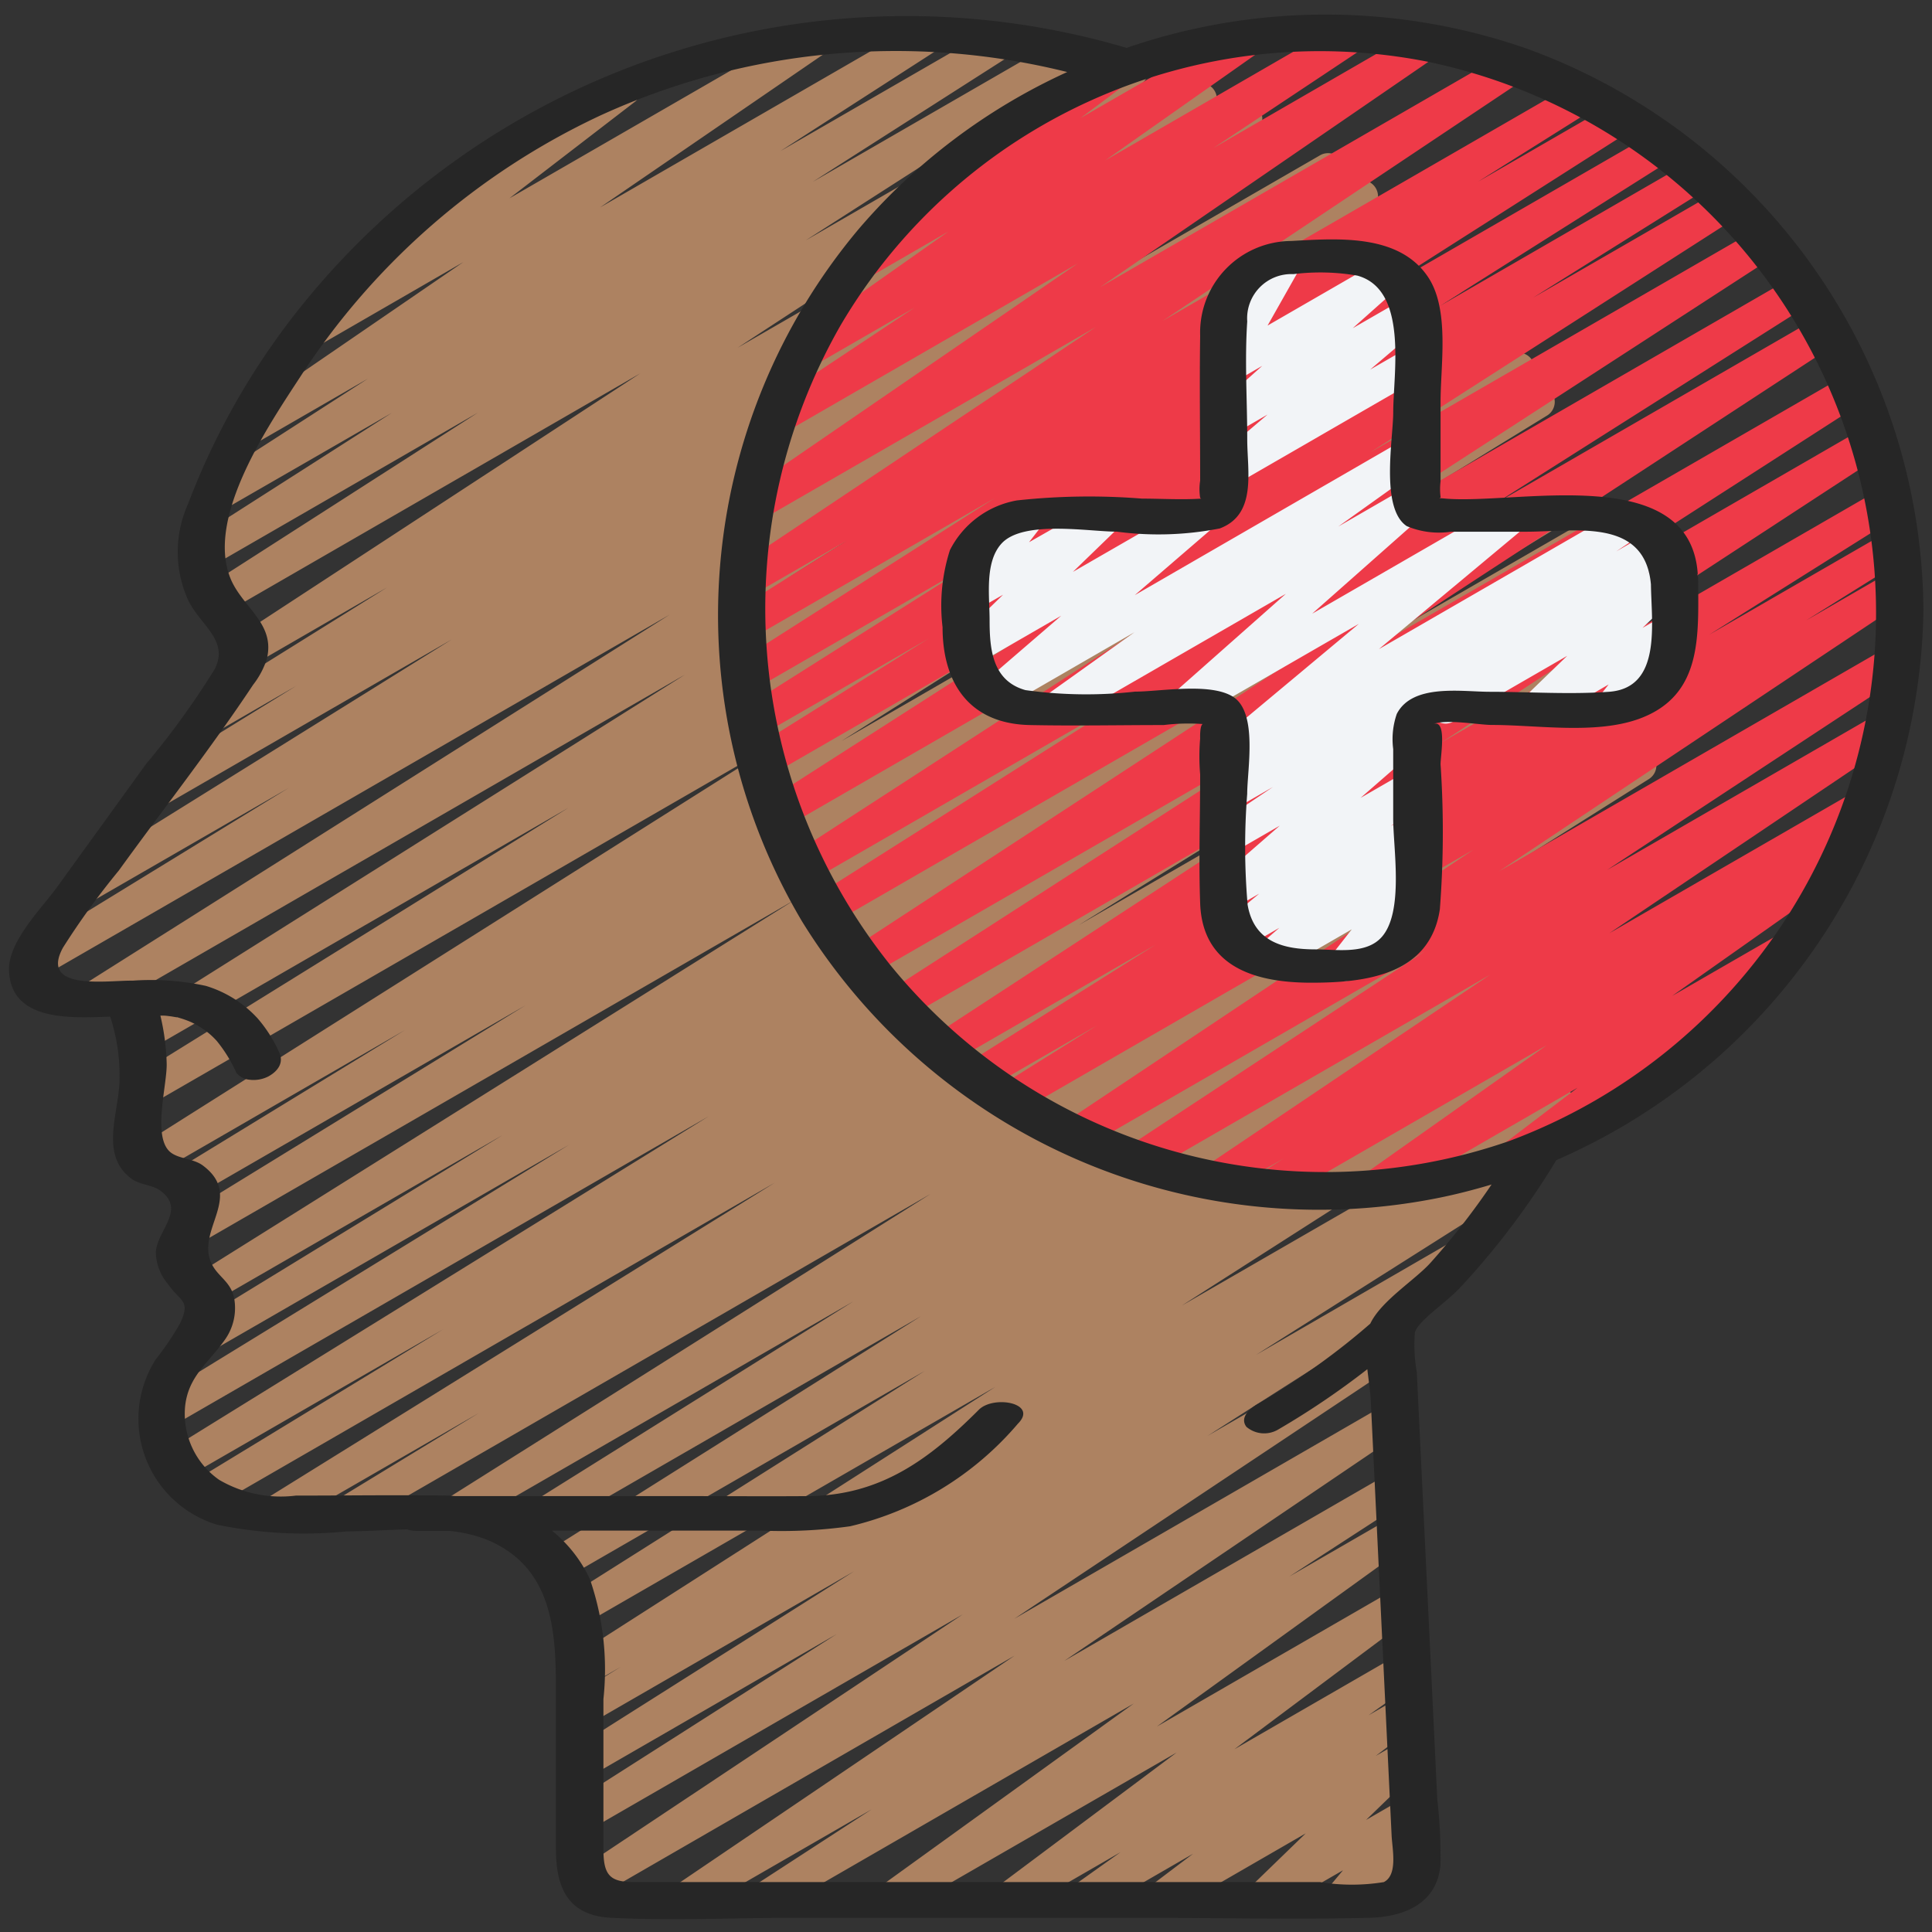
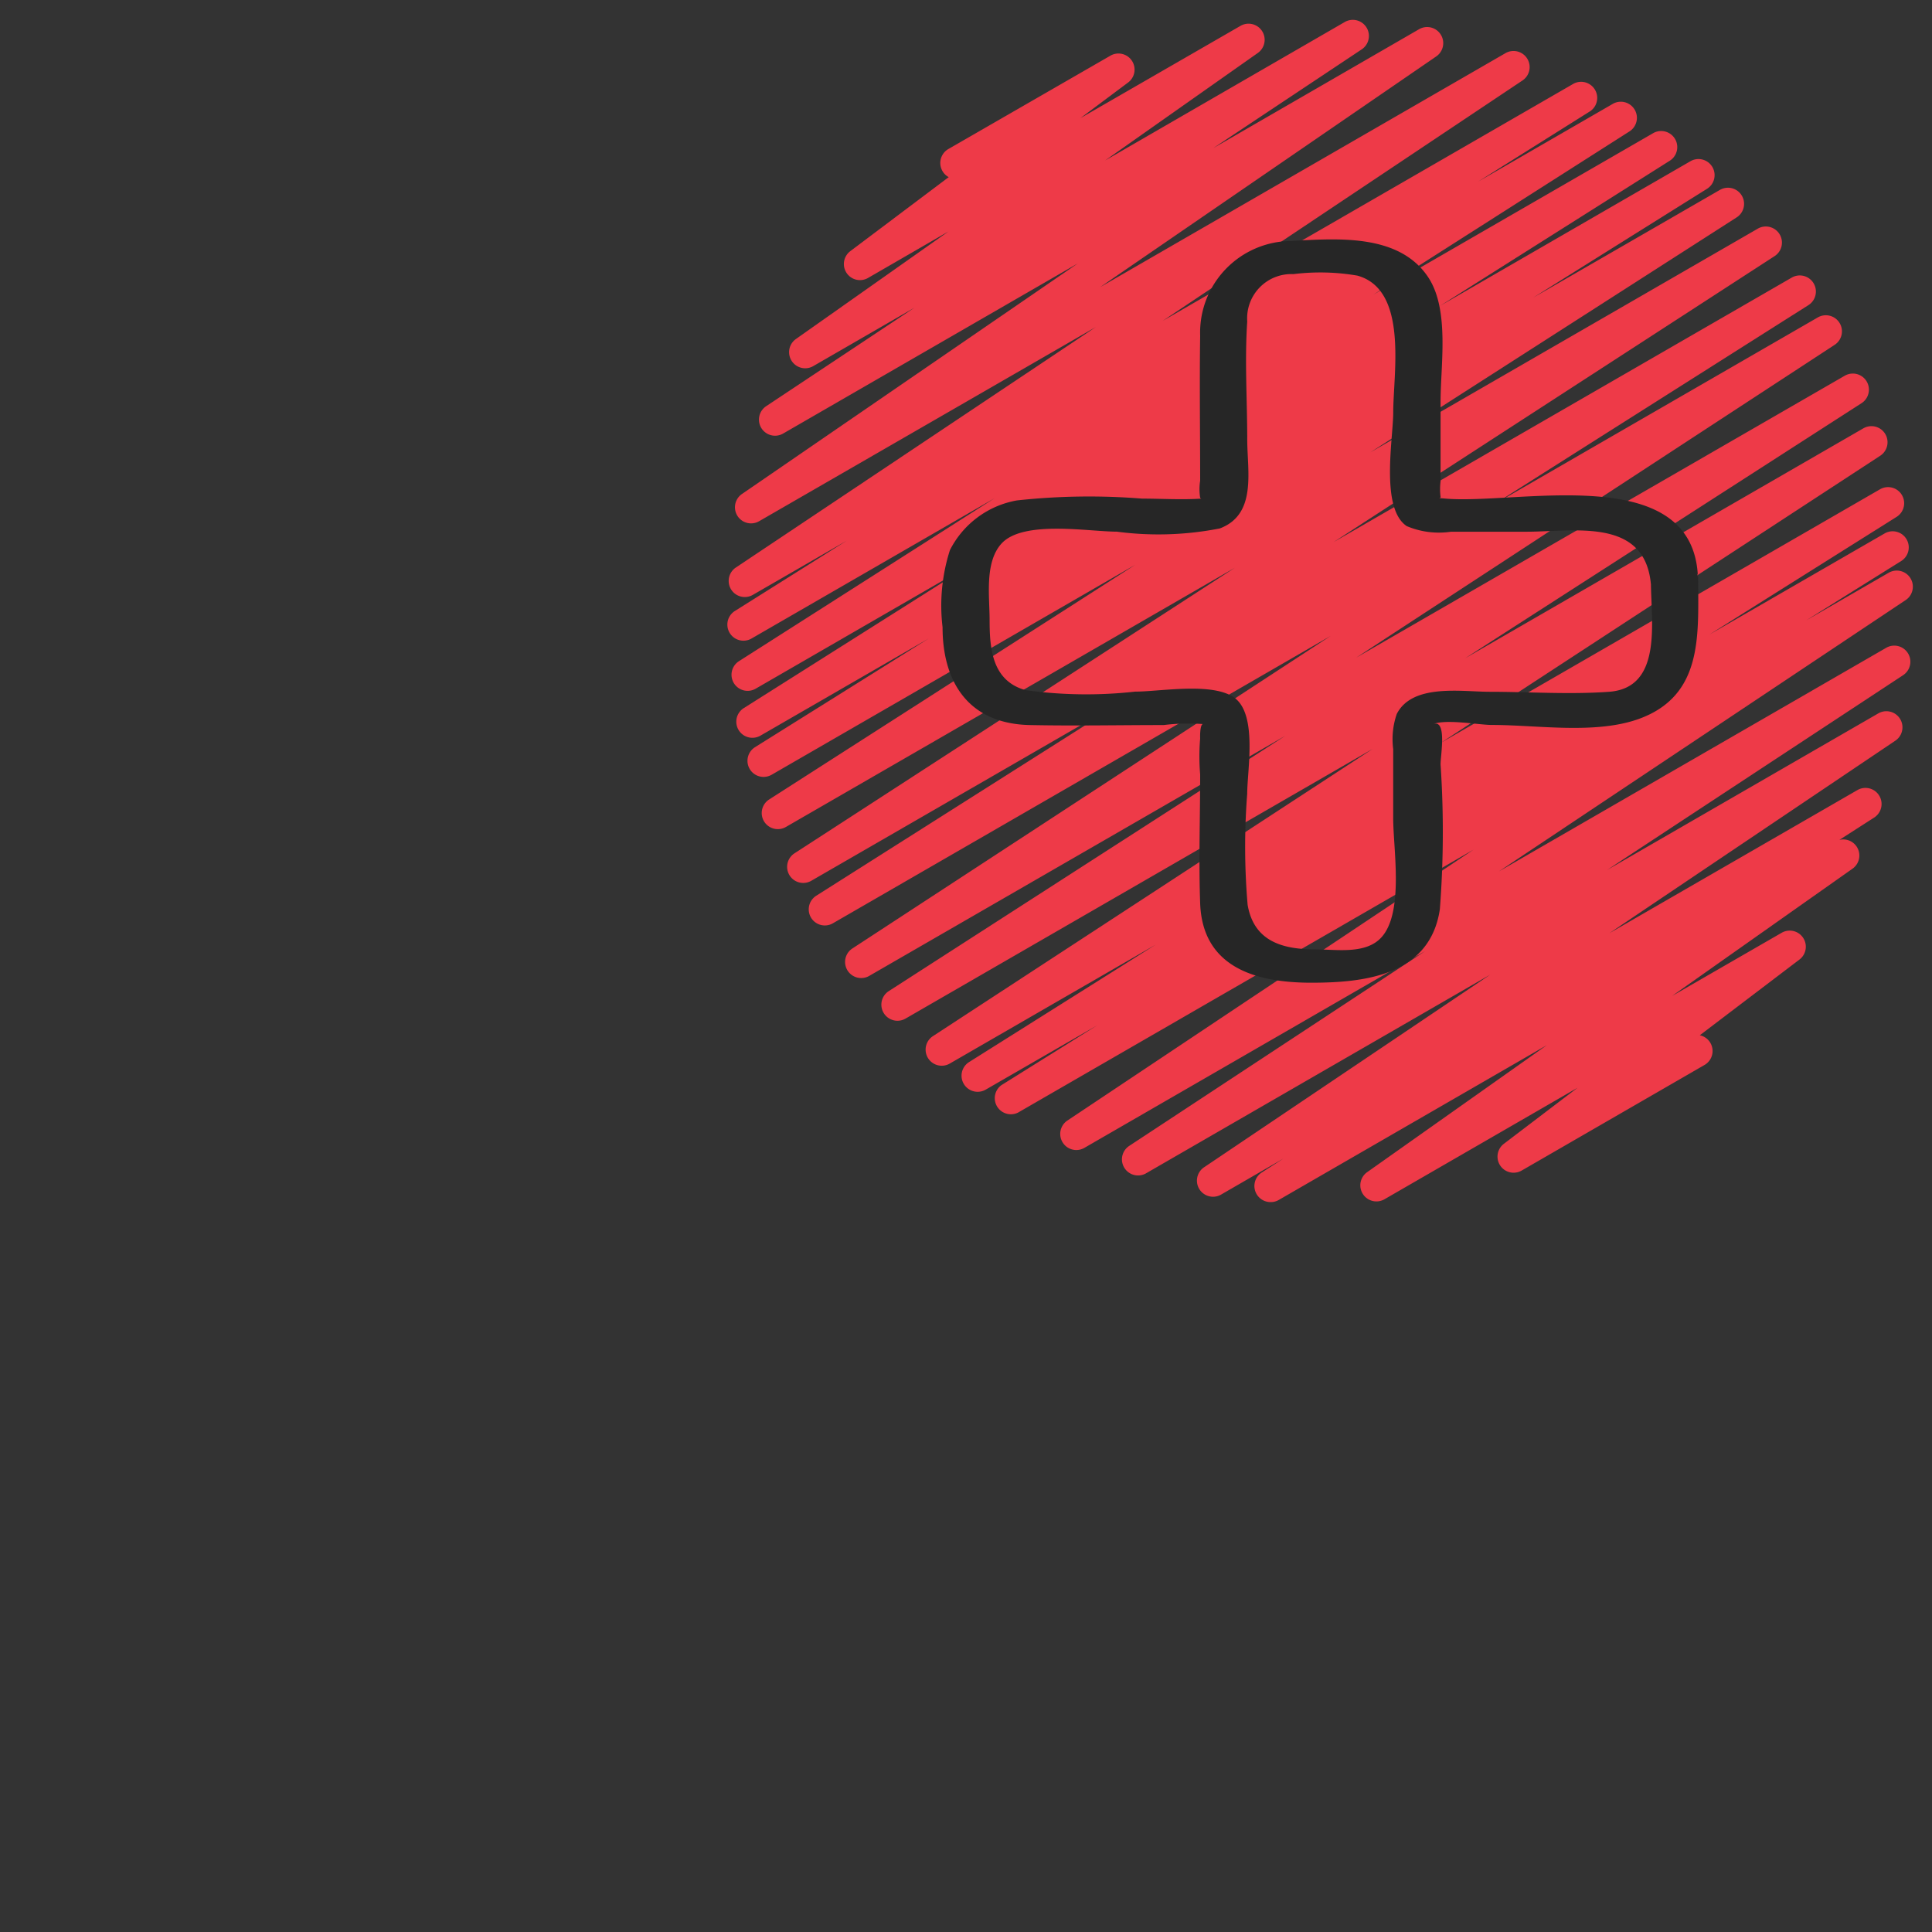
<svg xmlns="http://www.w3.org/2000/svg" id="Icons" viewBox="0 0 60 60">
  <rect x="0" y="0" width="60" height="60" fill="#333333" stroke="none" />
  <defs>
    <style>.cls-1{fill:#ad8261;}.cls-2{fill:#ee3a48;}.cls-3{fill:#f2f4f7;}.cls-4{fill:#262626;}</style>
  </defs>
  <title>014 - Medical Mental Health</title>
-   <path class="cls-1" d="M23.708,59.471a.5.5,0,0,1-.272-.919l3.636-2.362L21.507,59.4a.5.5,0,0,1-.53-.846l10.532-7.136L18.45,58.96a.5.5,0,0,1-.527-.849L29.9,50.136,18.282,56.843a.5.5,0,0,1-.518-.855l8.218-5.239-7.7,4.445a.5.5,0,0,1-.517-.855L26.52,48.8l-8.239,4.756a.5.5,0,0,1-.512-.859l1.513-.933-1,.577a.5.5,0,0,1-.519-.854l13.154-8.42L18.123,50.45a.5.5,0,0,1-.517-.855l11.108-7.017L17.5,49.051a.5.5,0,0,1-.517-.856L28.6,40.876,16.271,47.993a.5.5,0,0,1-.514-.856L26.5,40.417l-12.133,7a.5.5,0,0,1-.516-.856L28.9,37.078,11.021,47.4a.5.5,0,0,1-.511-.859l4.367-2.662L8.776,47.4a.5.5,0,0,1-.513-.857l15.8-9.814L6.6,46.815a.5.5,0,0,1-.51-.859l7.675-4.674L5.706,45.933a.5.5,0,0,1-.513-.858l16.82-10.41L5.33,44.3a.5.5,0,0,1-.512-.859l12.863-7.894L6.465,42.02a.5.5,0,0,1-.511-.86l9.654-5.908-9,5.193a.5.5,0,0,1-.515-.856L24.68,27.948,6.1,38.673a.5.5,0,0,1-.511-.859l10.733-6.593L6.058,37.148a.5.5,0,0,1-.511-.859l7.03-4.3L4.848,36.456a.5.5,0,0,1-.517-.855L24.5,22.862,4.7,34.292a.5.5,0,0,1-.514-.857l13.469-8.35L4.611,32.616a.5.5,0,0,1-.516-.855L21.276,20.949,3.169,31.4a.5.5,0,0,1-.517-.855L20.8,19.087,1.35,30.313a.5.5,0,0,1-.512-.858L8.965,24.47l-6.18,3.567a.5.5,0,0,1-.514-.857l11.757-7.32L4.877,25.144a.5.5,0,0,1-.513-.859L9.2,21.3,6.547,22.834a.5.5,0,0,1-.515-.856l5.987-3.733-4.151,2.4a.5.5,0,0,1-.523-.851l12.541-8.2-12.9,7.446a.5.5,0,0,1-.519-.853l8.373-5.371-8.318,4.8a.5.5,0,0,1-.519-.853l6.167-3.942L7.016,15.79a.5.5,0,0,1-.521-.852l4.931-3.179L7.935,13.774A.5.5,0,0,1,7.4,12.93l6.984-4.787L9.807,10.786a.5.5,0,0,1-.555-.829l4.543-3.5a.493.493,0,0,1-.36-.245.5.5,0,0,1,.182-.683l5.55-3.2a.5.5,0,0,1,.555.829l-3.9,3L25.092.807a.5.5,0,0,1,.532.844L18.636,6.442l10-5.773a.5.5,0,0,1,.52.852l-4.92,3.171L30.892.851a.5.5,0,0,1,.519.853L25.24,5.648l7.632-4.406a.5.5,0,0,1,.52.854L25.019,7.467l9.907-5.72a.5.5,0,0,1,.523.851L22.907,10.8,37.058,2.634a.5.5,0,0,1,.514.856L31.594,7.218l6.863-3.962a.5.5,0,0,1,.513.858L34.115,7.108l5.466-3.155a.5.5,0,0,1,.515.858L28.328,12.136l12.66-7.309a.5.5,0,0,1,.512.859l-8.123,4.983,8.674-5.008a.5.5,0,0,1,.516.856L24.425,17.978,43.542,6.94a.5.5,0,0,1,.517.856L26.888,18.6,44.8,8.262a.5.5,0,0,1,.514.857L31.826,17.478l13.96-8.06a.5.5,0,0,1,.517.855L26.132,23.014l20.784-12a.5.5,0,0,1,.511.859l-7.005,4.279,7.129-4.115a.5.5,0,0,1,.511.858l-10.73,6.593,10.9-6.294a.5.5,0,0,1,.516.857L30.156,25.7l18.78-10.842a.5.5,0,0,1,.51.86l-9.66,5.912,9.655-5.574a.5.5,0,0,1,.512.858L37.116,24.79,49.83,17.45a.5.5,0,0,1,.513.858L33.5,28.73,50.23,19.073a.5.5,0,0,1,.51.86l-7.648,4.658,7.367-4.253a.5.5,0,0,1,.514.857L35.184,31,50.6,22.1a.5.5,0,0,1,.51.859l-4.384,2.674,3.974-2.3a.5.5,0,0,1,.517.855l-15.05,9.488L50.59,25.355a.5.5,0,0,1,.514.857L40.352,32.936l10.083-5.821a.5.5,0,0,1,.516.856l-11.6,7.31,10.634-6.139A.5.5,0,0,1,50.5,30L39.389,37.018l9.95-5.745a.5.5,0,0,1,.519.854L36.7,40.548,48.224,33.9a.5.5,0,0,1,.512.859l-1.514.934.024-.013a.5.5,0,0,1,.518.855l-8.758,5.544L45.192,38.5a.5.5,0,0,1,.519.854L37.5,44.593l5.45-3.147a.5.5,0,0,1,.528.849L31.5,50.273,43.054,43.6a.5.5,0,0,1,.53.846l-10.53,7.134,10.1-5.832a.5.5,0,0,1,.523.852l-3.638,2.362,3.182-1.837a.5.5,0,0,1,.543.838l-7.838,5.657,7.4-4.272a.5.5,0,0,1,.55.833l-5.541,4.144,5.09-2.938a.5.5,0,0,1,.54.84L42.5,53.271l.986-.57a.5.5,0,0,1,.552.831l-1.314,1,.827-.477a.5.5,0,0,1,.6.792l-1.726,1.673,1.214-.7a.5.5,0,0,1,.633.753l-.485.583a.5.5,0,0,1,.418.9L41.871,59.4a.5.5,0,0,1-.634-.753l.471-.564L39.425,59.4a.5.5,0,0,1-.6-.792l1.725-1.671L36.284,59.4a.5.5,0,0,1-.552-.831l1.321-1L33.88,59.4a.5.5,0,0,1-.54-.84l1.461-1.04L31.545,59.4A.5.5,0,0,1,31,58.57l5.542-4.144L27.914,59.4a.5.5,0,0,1-.543-.838l7.838-5.657L23.958,59.4A.5.5,0,0,1,23.708,59.471Z" />
  <path class="cls-2" d="M39.458,37.332a.5.5,0,0,1-.271-.921l.671-.431-1.921,1.11a.5.5,0,0,1-.53-.848l8.875-5.975-10.7,6.177a.5.5,0,0,1-.524-.85l9.2-6.055L33.666,35.654a.5.5,0,0,1-.527-.848l12.622-8.419L31.617,34.552A.5.5,0,0,1,31.1,33.7l2.973-1.857-3.467,2a.5.5,0,0,1-.516-.856l5.8-3.649-6.382,3.685a.5.5,0,0,1-.524-.852l13.65-8.916-14.515,8.38a.5.5,0,0,1-.521-.853l12.318-7.931L27.007,30.3a.5.5,0,0,1-.524-.852l14.843-9.7L25.857,28.679a.5.5,0,0,1-.517-.855l9.808-6.216-9.959,5.749a.5.5,0,0,1-.522-.852l13.682-8.872L24.4,25.686a.5.5,0,0,1-.519-.854l11.377-7.293-11.3,6.525a.5.5,0,0,1-.516-.856l5.4-3.379-5.217,3.012a.5.5,0,0,1-.517-.856l7.158-4.524-6.8,3.928a.5.5,0,0,1-.518-.855l7.938-5.061-7.559,4.364a.5.5,0,0,1-.515-.856l3.484-2.19-2.919,1.685a.5.5,0,0,1-.527-.849l11.182-7.471L23.573,16.188a.5.5,0,0,1-.533-.845L33.472,8.181l-9.151,5.283a.5.5,0,0,1-.526-.85L28.4,9.555l-3.149,1.818a.5.5,0,0,1-.538-.841l4.743-3.344-2.5,1.445a.5.5,0,0,1-.551-.832l3.058-2.3a.483.483,0,0,1-.194-.189.5.5,0,0,1,.182-.683l5.034-2.9a.5.5,0,0,1,.667.157.5.5,0,0,1-.116.675L33.555,3.668,38.53.8a.5.5,0,0,1,.538.841L34.321,4.984l7.441-4.3a.5.5,0,0,1,.526.85L37.68,4.6,44.066.91a.5.5,0,0,1,.534.845L34.164,8.919l12.593-7.27a.5.5,0,0,1,.527.849L36.107,9.966,48.867,2.6a.5.5,0,0,1,.516.855L45.9,5.643l4.176-2.411a.5.5,0,0,1,.519.855L42.648,9.153l8.7-5.022a.5.5,0,0,1,.517.855L44.721,9.5l7.789-4.5a.5.5,0,0,1,.515.856l-5.414,3.39,5.8-3.347a.5.5,0,0,1,.52.854L42.554,14.05,54.578,7.108a.5.5,0,0,1,.523.853L41.415,16.836,55.646,8.62a.5.5,0,0,1,.518.855l-9.785,6.2,10.062-5.81a.5.5,0,0,1,.524.852l-14.85,9.709L57.3,11.663a.5.5,0,0,1,.52.853L45.5,20.444,57.872,13.3a.5.5,0,0,1,.524.851L44.749,23.068l13.642-7.876a.5.5,0,0,1,.516.856l-5.821,3.66L58.54,16.56a.5.5,0,0,1,.515.856l-2.963,1.851L58.65,17.79a.5.5,0,0,1,.528.849L46.552,27.061l12.029-6.945a.5.5,0,0,1,.524.851l-9.194,6.05,8.421-4.862a.5.5,0,0,1,.529.848l-8.88,5.978,7.7-4.443a.5.5,0,0,1,.52.854l-1.078.692a.5.5,0,0,1,.4.9L51.93,30.929l3.4-1.96a.5.5,0,0,1,.553.831l-3.094,2.351a.5.5,0,0,1,.147.922l-5.678,3.279a.5.5,0,0,1-.553-.831l2.286-1.739-6,3.465a.5.5,0,0,1-.538-.841l5.584-3.947-8.323,4.806A.494.494,0,0,1,39.458,37.332Z" />
-   <path class="cls-3" d="M44.9,22.472a.5.5,0,0,1-.25-.933l7.044-4.066a.5.5,0,0,1,.6.792L51.01,19.5l.711-.41a.5.5,0,0,1,.642.742l-.556.7a.5.5,0,0,1,.113.914l-1.619.935a.5.5,0,0,1-.643-.743l.3-.381L47.987,22.4a.5.5,0,0,1-.6-.792l1.283-1.24L45.15,22.4A.5.5,0,0,1,44.9,22.472Z" />
-   <path class="cls-3" d="M41.747,30.47a.5.5,0,0,1-.393-.809l.627-.8-2.372,1.369a.5.5,0,0,1-.578-.809l.7-.607-1.138.657a.5.5,0,0,1-.57-.818l1.083-.9-.824.475a.5.5,0,0,1-.578-.809l2.04-1.777-1.463.844a.5.5,0,0,1-.53-.846l1.782-1.2-1.253.722a.5.5,0,0,1-.529-.847l.745-.5-.216.124a.5.5,0,0,1-.57-.817L42.2,19.374,36.953,22.4a.5.5,0,0,1-.581-.806l3.561-3.152L33.074,22.4a.5.5,0,0,1-.54-.84l2.7-1.927-4.1,2.369a.5.5,0,0,1-.576-.812l2.4-2.069-2.622,1.514a.5.5,0,0,1-.6-.791l1.415-1.374-.873.5a.5.5,0,0,1-.646-.738l.593-.77a.509.509,0,0,1-.329-.239.5.5,0,0,1,.183-.683l1.619-.935a.5.5,0,0,1,.626.1.5.5,0,0,1,.021.634l-.387.5L34.134,15.6a.5.5,0,0,1,.6.791L33.32,17.76,37.07,15.6a.5.5,0,0,1,.576.811l-2.405,2.072,8.481-4.9a.5.5,0,0,1,.54.84l-2.7,1.929L43.73,15.1a.5.5,0,0,1,.582.806l-3.561,3.152L46.743,15.6a.5.5,0,0,1,.57.816l-4.49,3.743,7.588-4.381a.5.5,0,0,1,.529.847l-.747.5,1.149-.663a.5.5,0,0,1,.53.847L44.394,22.36a.5.5,0,0,1-.1.642l-2.04,1.777,1.463-.844a.5.5,0,0,1,.569.817l-1.084.9.515-.3a.5.5,0,0,1,.578.81l-.7.607.118-.069a.5.5,0,0,1,.643.741l-.686.875a.509.509,0,0,1,.506.245.5.5,0,0,1-.183.683L42,30.4A.49.49,0,0,1,41.747,30.47Z" />
-   <path class="cls-3" d="M38.03,15.166a.5.5,0,0,1-.324-.881l1.659-1.411-1.086.627A.5.5,0,0,1,37.7,12.7l1.5-1.338-.918.531a.5.5,0,0,1-.685-.679l1.027-1.818-.046.026a.5.5,0,0,1-.5-.865l1.632-.943a.5.5,0,0,1,.6.078.5.5,0,0,1,.084.6l-1.028,1.818,3.561-2.055a.5.5,0,0,1,.583.8l-1.5,1.338,1.628-.939a.5.5,0,0,1,.574.813l-1.66,1.411,1.172-.675a.5.5,0,0,1,.5.865L38.28,15.1A.491.491,0,0,1,38.03,15.166Z" />
-   <path class="cls-4" d="M47.415,1.51a18.984,18.984,0,0,0-12.428-.023,24.118,24.118,0,0,0-25.852,8.3,22.619,22.619,0,0,0-3.3,5.875,3.62,3.62,0,0,0,.02,3c.37.748,1.265,1.236.814,2.116a25.008,25.008,0,0,1-2.127,2.941l-2.762,3.82c-.488.675-1.531,1.7-1.5,2.6.057,1.575,1.879,1.483,3.142,1.433a5.861,5.861,0,0,1,.291,1.92c0,1.035-.643,2.36.365,3.11.263.2.642.189.893.369.836.6-.122,1.263-.131,1.937a1.562,1.562,0,0,0,.377.97c.384.553.713.491.381,1.21a8.658,8.658,0,0,1-.759,1.125,3.435,3.435,0,0,0,1.9,5.137,13.336,13.336,0,0,0,4.041.208c.569,0,1.21-.046,1.857-.061a.955.955,0,0,0,.3.045h.993a4.27,4.27,0,0,1,1.287.315c1.934.867,2.047,2.778,2.047,4.589v4.947c0,1.186.336,2.093,1.706,2.165,1.906.1,3.844,0,5.752,0H35.348c2.4,0,4.8.062,7.194,0,1.06-.028,2.092-.439,2.194-1.65a15.885,15.885,0,0,0-.1-2.031q-.265-5.557-.533-11.116L44,42.611a4.736,4.736,0,0,1-.059-1.231c.093-.355.966-.923,1.4-1.387a23.951,23.951,0,0,0,2.993-3.965,18.947,18.947,0,0,0,11.4-17.073A18.686,18.686,0,0,0,47.415,1.51ZM44.42,39.223c-.494.543-1.528,1.177-1.865,1.884l-.086.074c-.07.061-.14.12-.211.18q-.225.189-.455.372-.448.355-.914.688t-.92.624q-.247.16-.5.314c-.079.048-.158.1-.238.143l-.071.042-.1.056c-.232.134-.575.417-.351.712a.852.852,0,0,0,.978.088,24.851,24.851,0,0,0,2.777-1.878c.04.354.094.7.107.99l.462,9.638.185,3.855c.02.42.2,1.222-.242,1.445a6.174,6.174,0,0,1-1.98,0H19.7c-.749,0-.96-.2-.96-1.018V52.765a8.6,8.6,0,0,0-.42-3.722,4.232,4.232,0,0,0-1.182-1.509h6.493A15.435,15.435,0,0,0,26.4,47.4a9.791,9.791,0,0,0,5.213-3.187c.64-.64-.753-.893-1.214-.432-1.53,1.529-3.037,2.664-5.316,2.682-1.2.01-2.4,0-3.595,0H14.164c-.075,0-.148-.014-.224-.016-1.582-.024-3.167,0-4.75,0a3.786,3.786,0,0,1-2.385-.49,2.5,2.5,0,0,1-1.056-2.283c.1-.942.73-1.35,1.231-2.061a1.7,1.7,0,0,0,.3-1.248c-.086-.561-.511-.7-.711-1.126-.492-1.054,1.018-2.08-.27-3.044-.285-.213-.726-.2-.991-.4-.6-.457-.107-2.116-.132-2.782a7.207,7.207,0,0,0-.195-1.472c.033,0,.067,0,.1,0,.057,0,.115.009.172.016.076.008.151.023.227.035l.029,0,.052.017a2.922,2.922,0,0,1,.374.134l.118.057c.047.026.094.053.14.082a2.351,2.351,0,0,1,.541.448,4.426,4.426,0,0,1,.607.987.6.6,0,0,0,.415.216,1.019,1.019,0,0,0,.572-.1c.3-.162.5-.431.337-.764A4.282,4.282,0,0,0,8,31.626a3.581,3.581,0,0,0-1.609-1.009,8.069,8.069,0,0,0-2.27-.162c-.021,0-.039,0-.06,0-.8,0-2.83.308-2.106-1.024a23.868,23.868,0,0,1,1.738-2.4c1.386-1.917,2.861-3.795,4.168-5.765a2.582,2.582,0,0,0,.422-.79c.286-1.117-.761-1.609-1.128-2.52-.766-1.9,1.19-4.752,2.2-6.3a22.434,22.434,0,0,1,9.258-8.055,22.027,22.027,0,0,1,14.53-1.364,18.758,18.758,0,0,0-6.477,4.878,18.643,18.643,0,0,0-1.758,21.5,18.872,18.872,0,0,0,19.656,8.609c.6-.116,1.182-.266,1.758-.438A22.61,22.61,0,0,1,44.42,39.223Zm2.44-3.784a17.405,17.405,0,0,1-19.23-5.493A17.718,17.718,0,0,1,26.1,10.112,17.266,17.266,0,0,1,44.344,1.918,17.492,17.492,0,0,1,46.86,35.439Z" />
  <path class="cls-4" d="M52.713,17.866c0-.021.013-.038.011-.06-.257-3.478-5.615-2.127-7.842-2.322-.129-.012-.184-.013-.2-.013.023,0,.066-.009.056-.041a1.927,1.927,0,0,1,0-.48V12.474c0-1.144.288-2.867-.392-3.876-.907-1.346-2.812-1.193-4.244-1.114a2.846,2.846,0,0,0-2.83,2.943c-.022,1.5,0,3,0,4.5a1.726,1.726,0,0,0,0,.532c.007.015.022.016.033.026-.6.041-1.235,0-1.836,0a20.684,20.684,0,0,0-3.888.056,2.9,2.9,0,0,0-2.08,1.543,5.642,5.642,0,0,0-.229,2.393c0,1.735.83,3,2.709,3.04,1.384.029,2.772,0,4.157,0a6.277,6.277,0,0,1,1.219-.031c-.1.021-.087.453-.085.442a6.684,6.684,0,0,0,0,1.123c0,1.33-.047,2.669,0,4,.071,2.013,1.765,2.468,3.452,2.468,1.66,0,3.687-.229,3.992-2.281a31.359,31.359,0,0,0,.022-4.5c0-.3.223-1.507-.29-1.224.378-.209,1.461,0,1.883,0,1.413,0,3.212.3,4.567-.188,2.011-.73,1.84-2.628,1.84-4.387C52.733,17.911,52.717,17.893,52.713,17.866Zm-2.742,3.618c-1.224.089-2.486,0-3.713,0-.857,0-2.392-.264-2.88.688a2.4,2.4,0,0,0-.111,1.091v2.155c0,.936.339,2.911-.363,3.689-.486.539-1.394.377-2.049.377-.994,0-1.911-.229-2.109-1.384a21.223,21.223,0,0,1-.013-3.448c0-.741.331-2.493-.42-3-.7-.469-2.291-.173-3.062-.173a13.653,13.653,0,0,1-3.406-.047c-1.041-.292-1.112-1.3-1.112-2.181,0-.725-.16-1.778.363-2.363.666-.746,2.712-.377,3.586-.377a9.851,9.851,0,0,0,3.2-.1c1.158-.436.852-1.776.852-2.765,0-1.212-.082-2.455,0-3.664a1.374,1.374,0,0,1,1.435-1.469,6.777,6.777,0,0,1,1.987.047c1.587.441,1.112,3.036,1.112,4.246,0,.808-.408,2.981.42,3.533a2.564,2.564,0,0,0,1.374.174H47.4c1.5,0,3.685-.452,3.871,1.637C51.286,19.363,51.613,21.364,49.971,21.484Z" />
</svg>